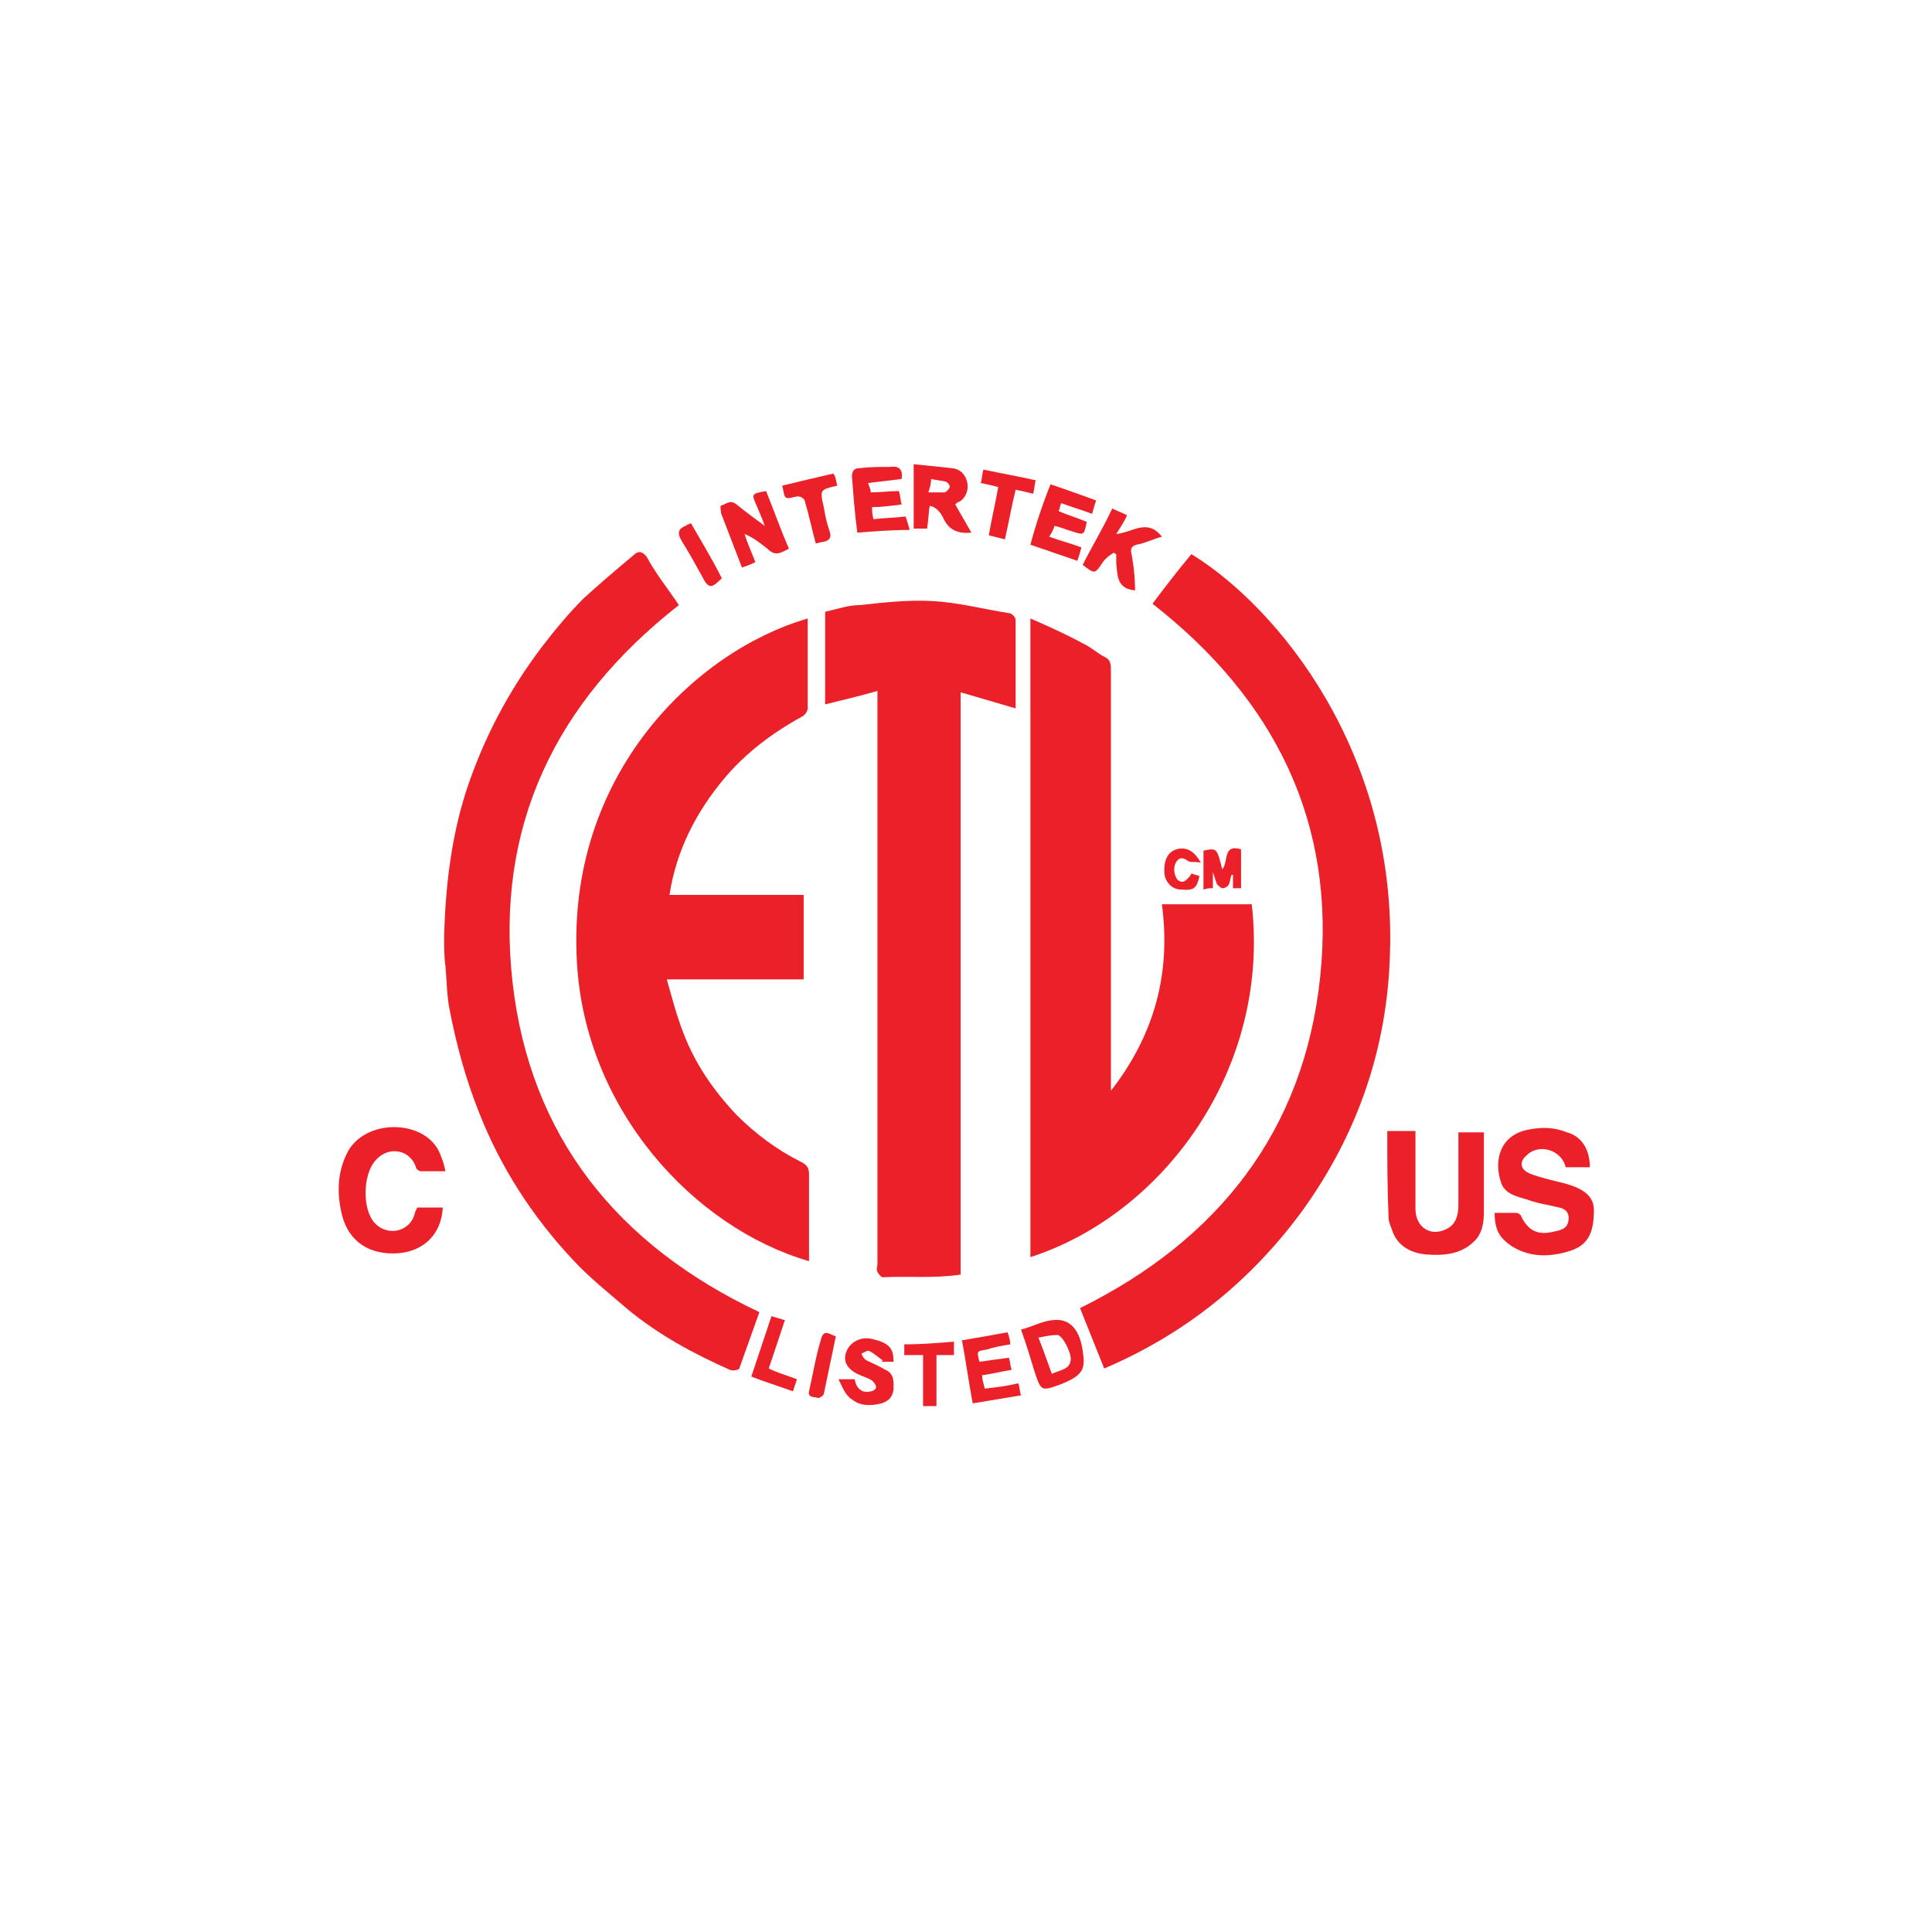
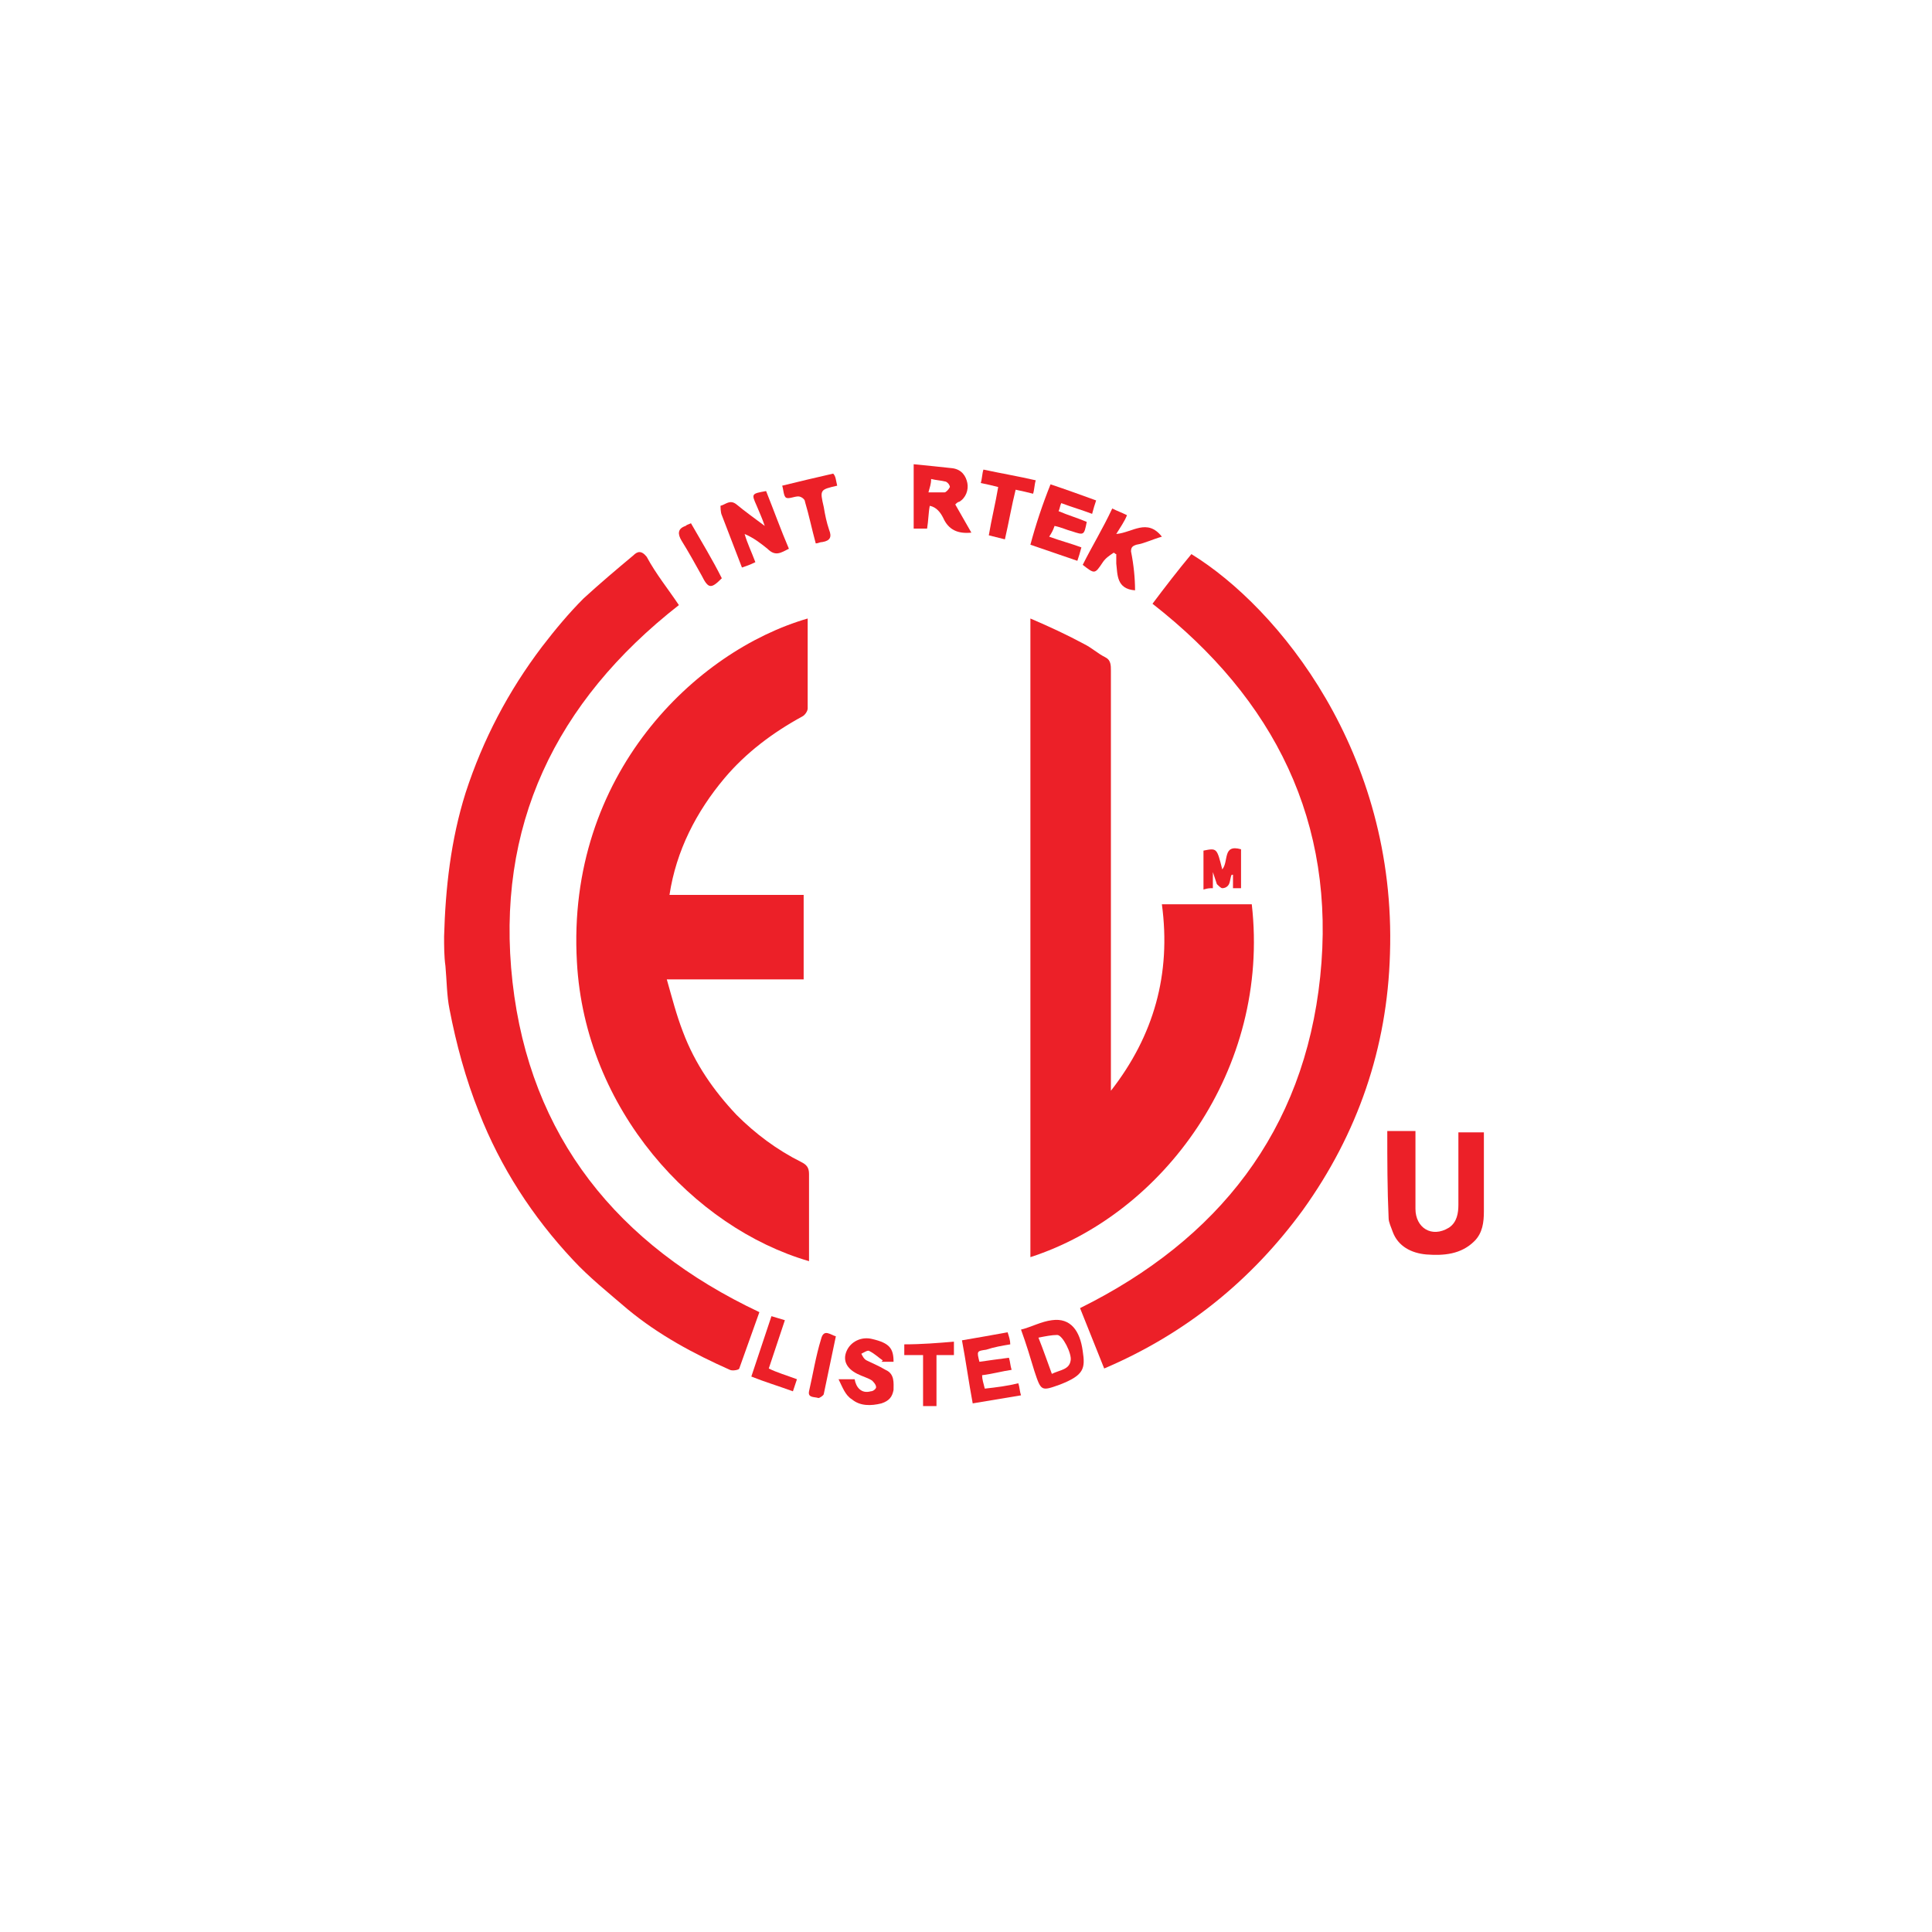
<svg xmlns="http://www.w3.org/2000/svg" version="1.1" x="0px" y="0px" viewBox="0 0 144 144" style="enable-background:new 0 0 144 144;" xml:space="preserve">
  <style type="text/css">
	.st0{display:none;}
	.st1{display:inline;fill:#00AEEF;}
	.st2{fill:#EC2028;}
	.st3{fill:#ED1C24;stroke:#ED1C24;stroke-width:0.467;stroke-miterlimit:10;}
	.st4{fill:#ED1C24;stroke:#ED1C24;stroke-width:0.5;stroke-miterlimit:10;}
	.st5{fill:#ED1C24;}
	.st6{fill:#ED1C24;stroke:#ED1C24;stroke-miterlimit:10;}
	.st7{fill:#ED1C24;stroke:#ED1C24;stroke-width:0.257;stroke-miterlimit:10;}
	.st8{fill:#ED1C24;stroke:#ED1C24;stroke-width:1.5;stroke-miterlimit:10;}
	.st9{fill:#ED1C24;stroke:#ED1C24;stroke-width:0.25;stroke-miterlimit:10;}
	.st10{fill:none;stroke:#ED1C24;stroke-width:3.314;stroke-miterlimit:10;}
	.st11{fill:none;stroke:#ED1C24;stroke-width:3.2;stroke-miterlimit:10;}
	.st12{fill:#ED1C24;stroke:#FFFFFF;stroke-miterlimit:10;}
	.st13{fill:#EC2028;stroke:#ED1C24;stroke-width:0.75;stroke-miterlimit:10;}
	.st14{fill:#ED1C24;stroke:#ED1C24;stroke-width:2;stroke-miterlimit:10;}
	.st15{fill:#EC2028;stroke:#ED1C24;stroke-miterlimit:10;}
	.st16{fill:none;stroke:#ED1C24;stroke-width:3.679;stroke-miterlimit:10;}
	.st17{fill:#ED1C24;stroke:#FFFFFF;stroke-width:1.5;stroke-miterlimit:10;}
	.st18{fill:#ED1C24;stroke:#ED1C24;stroke-width:0.5;stroke-linecap:round;stroke-linejoin:round;stroke-miterlimit:10;}
	.st19{fill:#ED1C24;stroke:#ED1C24;stroke-width:2;stroke-linecap:round;stroke-linejoin:round;stroke-miterlimit:10;}
	.st20{fill:#00002D;}
	.st21{clip-path:url(#SVGID_2_);fill:#00002D;}
	.st22{clip-path:url(#SVGID_4_);fill:#00002D;}
	.st23{clip-path:url(#SVGID_6_);fill:#00002D;}
	.st24{clip-path:url(#SVGID_8_);fill:#00002D;}
</style>
  <g id="Layer_2" class="st0">
</g>
  <g id="Layer_1">
    <g>
      <g>
        <path class="st2" d="M60.2,46.1c0,2.2,0,4.4,0,6.7c0,0.2-0.2,0.5-0.4,0.6c-2.2,1.2-4.2,2.7-5.8,4.6c-2.1,2.5-3.6,5.4-4.1,8.7     c3.3,0,6.7,0,10,0c0,2.1,0,4.2,0,6.3c-3.3,0-6.7,0-10.2,0c0.4,1.4,0.7,2.6,1.2,3.9c0.9,2.4,2.3,4.4,4,6.2c1.4,1.4,3,2.6,4.8,3.5     c0.4,0.2,0.6,0.4,0.6,0.9c0,2.1,0,4.3,0,6.5c-8.6-2.5-16.7-11.3-17.3-22.3C42.2,57.7,51.9,48.5,60.2,46.1z" />
        <path class="st2" d="M76.8,93.7c0-15.8,0-31.6,0-47.6c1.4,0.6,2.7,1.2,4,1.9c0.6,0.3,1,0.7,1.6,1c0.4,0.2,0.4,0.6,0.4,1     c0,10.2,0,20.4,0,30.6c0,0.2,0,0.5,0,0.7c3.2-4.1,4.5-8.7,3.8-13.9c2.2,0,4.4,0,6.7,0C94.7,79.7,86.7,90.5,76.8,93.7z" />
-         <path class="st2" d="M65.4,51.5c-1.4,0.4-2.7,0.7-3.9,1c0-2.3,0-4.5,0-6.9c0.9-0.2,1.7-0.5,2.6-0.5c1.8-0.2,3.6-0.4,5.4-0.3     c1.9,0.1,3.8,0.6,5.7,0.9c0.2,0,0.5,0.3,0.5,0.5c0,2.2,0,4.4,0,6.6c-1.4-0.4-2.7-0.8-4.1-1.2c0,14.6,0,29,0,43.4     c-2,0.3-3.9,0.1-5.8,0.2c-0.1,0-0.3-0.2-0.4-0.4c-0.1-0.2,0-0.4,0-0.6c0-13.9,0-27.8,0-41.7C65.4,52.3,65.4,52,65.4,51.5z" />
        <path class="st2" d="M50.6,45.1c-9.2,7.2-13.7,16.5-12.4,28.1c1.3,11.5,7.8,19.6,18.4,24.6c-0.5,1.4-1,2.8-1.5,4.2     c0,0.1-0.5,0.2-0.7,0.1c-2.7-1.2-5.3-2.6-7.6-4.5c-1.4-1.2-2.9-2.4-4.1-3.7c-3-3.2-5.4-6.9-7-11c-1-2.5-1.7-5.1-2.2-7.7     c-0.2-1-0.2-2.1-0.3-3.2c-0.1-0.7-0.1-1.5-0.1-2.2c0.1-3.6,0.5-7.2,1.6-10.7c1.3-4,3.2-7.6,5.7-10.9c1-1.3,2-2.5,3.1-3.6     c1.2-1.1,2.5-2.2,3.7-3.2c0.3-0.3,0.6-0.4,1,0.1C48.9,42.8,49.8,43.9,50.6,45.1z" />
        <path class="st2" d="M82.3,102c-0.6-1.5-1.2-3-1.8-4.5c10.3-5.1,16.7-13.2,17.9-24.7C99.6,61.3,95,52.1,85.9,45     c0.9-1.2,1.9-2.5,2.9-3.7c6.5,4,15.3,14.8,14.8,29.8c-0.2,7-2.4,13.4-6.5,19.1C93.3,95.4,88.4,99.4,82.3,102z" />
-         <path class="st2" d="M118.5,87c-0.6,0-1.2,0-1.8,0c-0.3-1.3-2-1.8-2.9-0.9c-0.6,0.5-0.5,1.1,0.3,1.4c0.8,0.3,1.7,0.5,2.5,0.7     c1.5,0.4,2.2,1,2.2,2c0,1.8-0.5,2.7-2,3.1c-1.4,0.4-2.8,0.4-4.1-0.4c-0.9-0.6-1.3-1.2-1.3-2.5c0.5,0,1,0,1.6,0     c0.2,0,0.4,0.2,0.4,0.3c0.5,1,1.2,1.4,2.4,1.1c0.5-0.1,1-0.2,1.1-0.8c0.1-0.6-0.2-0.9-0.7-1c-0.8-0.2-1.6-0.3-2.4-0.6     c-0.7-0.2-1.6-0.4-1.9-1.2c-0.6-1.7-0.1-3.6,2-4c1-0.2,1.9-0.2,2.9,0.2C117.9,84.7,118.5,85.7,118.5,87z" />
        <path class="st2" d="M103.4,84.3c0.7,0,1.4,0,2.1,0c0,1.1,0,2.3,0,3.4c0,0.8,0,1.6,0,2.4c0,1.4,1.2,2.2,2.5,1.4     c0.6-0.4,0.7-1.1,0.7-1.7c0-1.8,0-3.6,0-5.4c0.7,0,1.3,0,1.9,0c0,2,0,3.9,0,5.9c0,0.8-0.1,1.6-0.7,2.2c-1,1-2.3,1.1-3.6,1     c-1.1-0.1-2.1-0.6-2.5-1.7c-0.1-0.3-0.3-0.7-0.3-1C103.4,88.6,103.4,86.5,103.4,84.3z" />
-         <path class="st2" d="M33.2,87.3c-0.7,0-1.2,0-1.8,0c-0.2,0-0.4-0.2-0.4-0.3c-0.4-1.3-2.1-1.7-3.1-0.4c-0.8,1-0.9,3.3-0.1,4.4     c0.9,1.2,2.7,0.9,3.1-0.5c0-0.1,0.1-0.3,0.2-0.5c0.6,0,1.3,0,1.9,0c-0.1,2-1.4,3.2-3.2,3.4c-2.3,0.2-3.8-0.9-4.3-2.8     c-0.4-1.6-0.4-3.3,0.5-4.9c1.5-2.4,5.8-2.2,6.8,0.3C33,86.5,33.1,86.8,33.2,87.3z" />
        <path class="st2" d="M57.1,36.6c0.6,1.5,1.1,2.9,1.7,4.3c-0.6,0.3-1,0.6-1.6,0c-0.5-0.4-1-0.8-1.7-1.1c0.2,0.7,0.5,1.3,0.8,2.1     c-0.4,0.2-0.7,0.3-1,0.4c-0.5-1.3-1-2.6-1.5-3.9c-0.1-0.2-0.1-0.7-0.1-0.7c0.4-0.1,0.7-0.5,1.2-0.1c0.6,0.5,1.3,1,2.1,1.6     c-0.2-0.6-0.4-1-0.6-1.5C56,36.8,56,36.8,57.1,36.6z" />
        <path class="st2" d="M69.1,39.4c-0.4,0-0.7,0-1,0c0-1.6,0-3.2,0-4.8c1,0.1,2,0.2,2.9,0.3c0.7,0.1,1,0.6,1.1,1.1     c0.1,0.5-0.1,1.1-0.6,1.4c-0.1,0-0.2,0.1-0.3,0.2c0.4,0.7,0.8,1.4,1.2,2.1c-1,0.1-1.7-0.2-2.1-1.1c-0.2-0.4-0.5-0.8-1-0.9     C69.2,38.2,69.2,38.8,69.1,39.4z M69.2,36.7c0.4,0,0.8,0,1.2,0c0.1,0,0.3-0.2,0.4-0.4c0-0.1-0.1-0.3-0.3-0.4     c-0.4-0.1-0.7-0.1-1.1-0.2C69.4,36.1,69.3,36.3,69.2,36.7z" />
        <path class="st2" d="M84.6,44c-1.4-0.1-1.3-1.2-1.4-2c0-0.2,0-0.5,0-0.7c-0.1,0-0.1-0.1-0.2-0.1c-0.3,0.2-0.6,0.4-0.8,0.7     c-0.6,0.9-0.6,0.9-1.5,0.2c0.7-1.4,1.5-2.7,2.2-4.2c0.4,0.2,0.7,0.3,1.1,0.5c-0.2,0.5-0.5,0.9-0.8,1.4c1.2-0.1,2.3-1.2,3.4,0.2     c-0.7,0.2-1.3,0.5-1.9,0.6c-0.3,0.1-0.4,0.2-0.4,0.5C84.5,42.1,84.6,43.1,84.6,44z" />
        <path class="st2" d="M78.3,36.1c1.2,0.4,2.3,0.8,3.4,1.2c-0.1,0.3-0.2,0.6-0.3,1c-0.8-0.3-1.5-0.5-2.3-0.8     c-0.1,0.2-0.1,0.4-0.2,0.6c0.7,0.3,1.4,0.5,2.1,0.8c-0.2,1-0.2,1-1.1,0.7c-0.4-0.1-0.8-0.3-1.3-0.4c-0.1,0.3-0.2,0.5-0.4,0.8     c0.8,0.3,1.6,0.5,2.4,0.8c-0.1,0.4-0.2,0.7-0.3,1c-1.2-0.4-2.3-0.8-3.5-1.2C77.2,39.1,77.7,37.6,78.3,36.1z" />
-         <path class="st2" d="M63.9,39.7c-0.2-1.5-0.3-2.9-0.4-4.2c0-0.4,0.2-0.6,0.5-0.6c0.8-0.1,1.6-0.1,2.4-0.1     c0.7-0.1,0.9,0.3,0.8,0.9c-0.8,0.1-1.6,0.2-2.5,0.3c0.1,0.3,0.2,0.5,0.2,0.7c0.7,0,1.4-0.1,2.1-0.1c0.1,0.3,0.1,0.6,0.2,1     c-0.8,0.1-1.5,0.2-2.2,0.2c0,0.3,0,0.5,0.1,0.9c0.8-0.1,1.5-0.1,2.4-0.2c0.1,0.3,0.2,0.6,0.3,1C66.4,39.5,65.2,39.6,63.9,39.7z" />
        <path class="st2" d="M76.1,99.1c0.8-0.2,1.5-0.6,2.3-0.7c1.4-0.2,2.1,0.8,2.3,2.3c0.2,1.3,0.1,1.8-1.7,2.5     c-1.4,0.5-1.4,0.5-1.9-1C76.8,101.2,76.5,100.2,76.1,99.1z M78.4,102.4c0.6-0.3,1.3-0.3,1.4-1c0.1-0.5-0.6-1.9-1-1.9     c-0.4,0-0.9,0.1-1.4,0.2C77.8,100.7,78.1,101.6,78.4,102.4z" />
        <path class="st2" d="M62.5,102.8c0.5,0,0.8,0,1.2,0c0.1,0.6,0.5,1.1,1.2,0.9c0.2,0,0.4-0.2,0.4-0.3c0-0.2-0.2-0.4-0.3-0.5     c-0.3-0.2-0.7-0.3-1.1-0.5c-0.8-0.4-1.1-1-0.8-1.7c0.3-0.7,1.1-1.1,1.9-0.9c1.3,0.3,1.6,0.7,1.6,1.7c-0.3,0-0.6,0-0.9,0     c0,0,0.1-0.1,0.1-0.1c-0.3-0.2-0.6-0.5-1-0.7c-0.1-0.1-0.4,0.1-0.6,0.2c0.1,0.2,0.2,0.4,0.4,0.5c0.4,0.2,0.9,0.4,1.4,0.7     c0.7,0.3,0.6,1,0.6,1.5c-0.1,0.5-0.3,0.8-0.9,1c-0.8,0.2-1.6,0.2-2.2-0.3C63,104,62.8,103.4,62.5,102.8z" />
        <path class="st2" d="M75.9,103.1c0.1,0.3,0.1,0.6,0.2,0.9c-1.2,0.2-2.4,0.4-3.6,0.6c-0.3-1.6-0.5-3.1-0.8-4.7     c1.2-0.2,2.3-0.4,3.4-0.6c0.1,0.3,0.2,0.6,0.2,0.9c-0.6,0.1-1.2,0.2-1.8,0.4c-0.7,0.1-0.7,0.1-0.5,0.9c0.7-0.1,1.4-0.2,2.2-0.3     c0.1,0.3,0.1,0.6,0.2,0.9c-0.7,0.1-1.4,0.3-2.2,0.4c0,0.3,0.1,0.6,0.2,1C74.3,103.4,75.1,103.3,75.9,103.1z" />
        <path class="st2" d="M62.4,36.2c-1.3,0.3-1.3,0.3-1,1.6c0.1,0.6,0.2,1.1,0.4,1.7c0.2,0.5,0.1,0.8-0.5,0.9c-0.2,0-0.3,0.1-0.5,0.1     c-0.3-1.1-0.5-2.1-0.8-3.1c0-0.2-0.3-0.4-0.5-0.4c-0.3,0-0.7,0.2-0.9,0.1c-0.2-0.1-0.2-0.6-0.3-0.9c1.2-0.3,2.5-0.6,3.8-0.9     C62.3,35.5,62.3,35.8,62.4,36.2z" />
        <path class="st2" d="M77.2,35.8c-0.1,0.3-0.1,0.7-0.2,1c-0.4-0.1-0.8-0.2-1.3-0.3c-0.3,1.2-0.5,2.4-0.8,3.7     c-0.4-0.1-0.8-0.2-1.2-0.3c0.2-1.2,0.5-2.4,0.7-3.6c-0.4-0.1-0.8-0.2-1.3-0.3c0.1-0.3,0.1-0.7,0.2-1     C74.7,35.3,75.9,35.5,77.2,35.8z" />
        <path class="st2" d="M71.1,100c0,0.4,0,0.6,0,1c-0.4,0-0.8,0-1.3,0c0,1.3,0,2.5,0,3.8c-0.3,0-0.6,0-1,0c0-1.2,0-2.5,0-3.8     c-0.5,0-0.9,0-1.4,0c0-0.3,0-0.5,0-0.8C68.7,100.2,69.9,100.1,71.1,100z" />
        <path class="st2" d="M91.1,64.8c0.5-0.6,0-1.9,1.4-1.5c0,1,0,1.9,0,2.9c-0.2,0-0.4,0-0.6,0c0-0.4,0-0.7,0-1c0,0-0.1,0-0.1,0     c-0.1,0.2-0.1,0.5-0.2,0.7c-0.1,0.2-0.3,0.3-0.5,0.3c-0.1,0-0.3-0.2-0.4-0.3c-0.1-0.3-0.2-0.6-0.3-0.9c0,0.4,0,0.7,0,1.2     c-0.2,0-0.4,0-0.7,0.1c0-1,0-2,0-2.9C90.7,63.2,90.7,63.2,91.1,64.8z" />
        <path class="st2" d="M59.4,102.8c-0.1,0.3-0.2,0.6-0.3,0.9c-1.1-0.4-2.1-0.7-3.1-1.1c0.5-1.5,1-3,1.5-4.5c0.3,0.1,0.7,0.2,1,0.3     c-0.4,1.2-0.8,2.4-1.2,3.6C57.9,102.3,58.6,102.5,59.4,102.8z" />
        <path class="st2" d="M51.5,39c0.8,1.4,1.6,2.7,2.3,4.1c-0.8,0.8-1,0.8-1.5-0.2c-0.5-0.9-1-1.8-1.5-2.6c-0.3-0.5-0.3-0.9,0.3-1.1     C51.2,39.1,51.3,39.1,51.5,39z" />
        <path class="st2" d="M62.3,99.6c-0.3,1.4-0.6,2.9-0.9,4.3c0,0.1-0.3,0.3-0.4,0.3c-0.3-0.1-0.8,0-0.7-0.5c0.3-1.3,0.5-2.6,0.9-3.9     C61.4,99,61.9,99.5,62.3,99.6z" />
-         <path class="st2" d="M88.8,65.1c0.2,0.1,0.4,0.1,0.6,0.2c-0.2,0.9-0.4,1.1-1.4,1c-0.6,0-1.1-0.5-1.2-1.1c-0.1-1,0.2-1.7,0.9-1.9     c0.7-0.2,1.3,0.1,1.8,1c-0.4-0.1-0.7,0-0.9-0.1c-0.3-0.2-0.6-0.4-0.9,0c-0.3,0.4-0.2,1.1,0.1,1.4c0.4,0.3,0.6,0,0.9-0.3     C88.7,65.2,88.8,65.2,88.8,65.1z" />
      </g>
    </g>
  </g>
</svg>